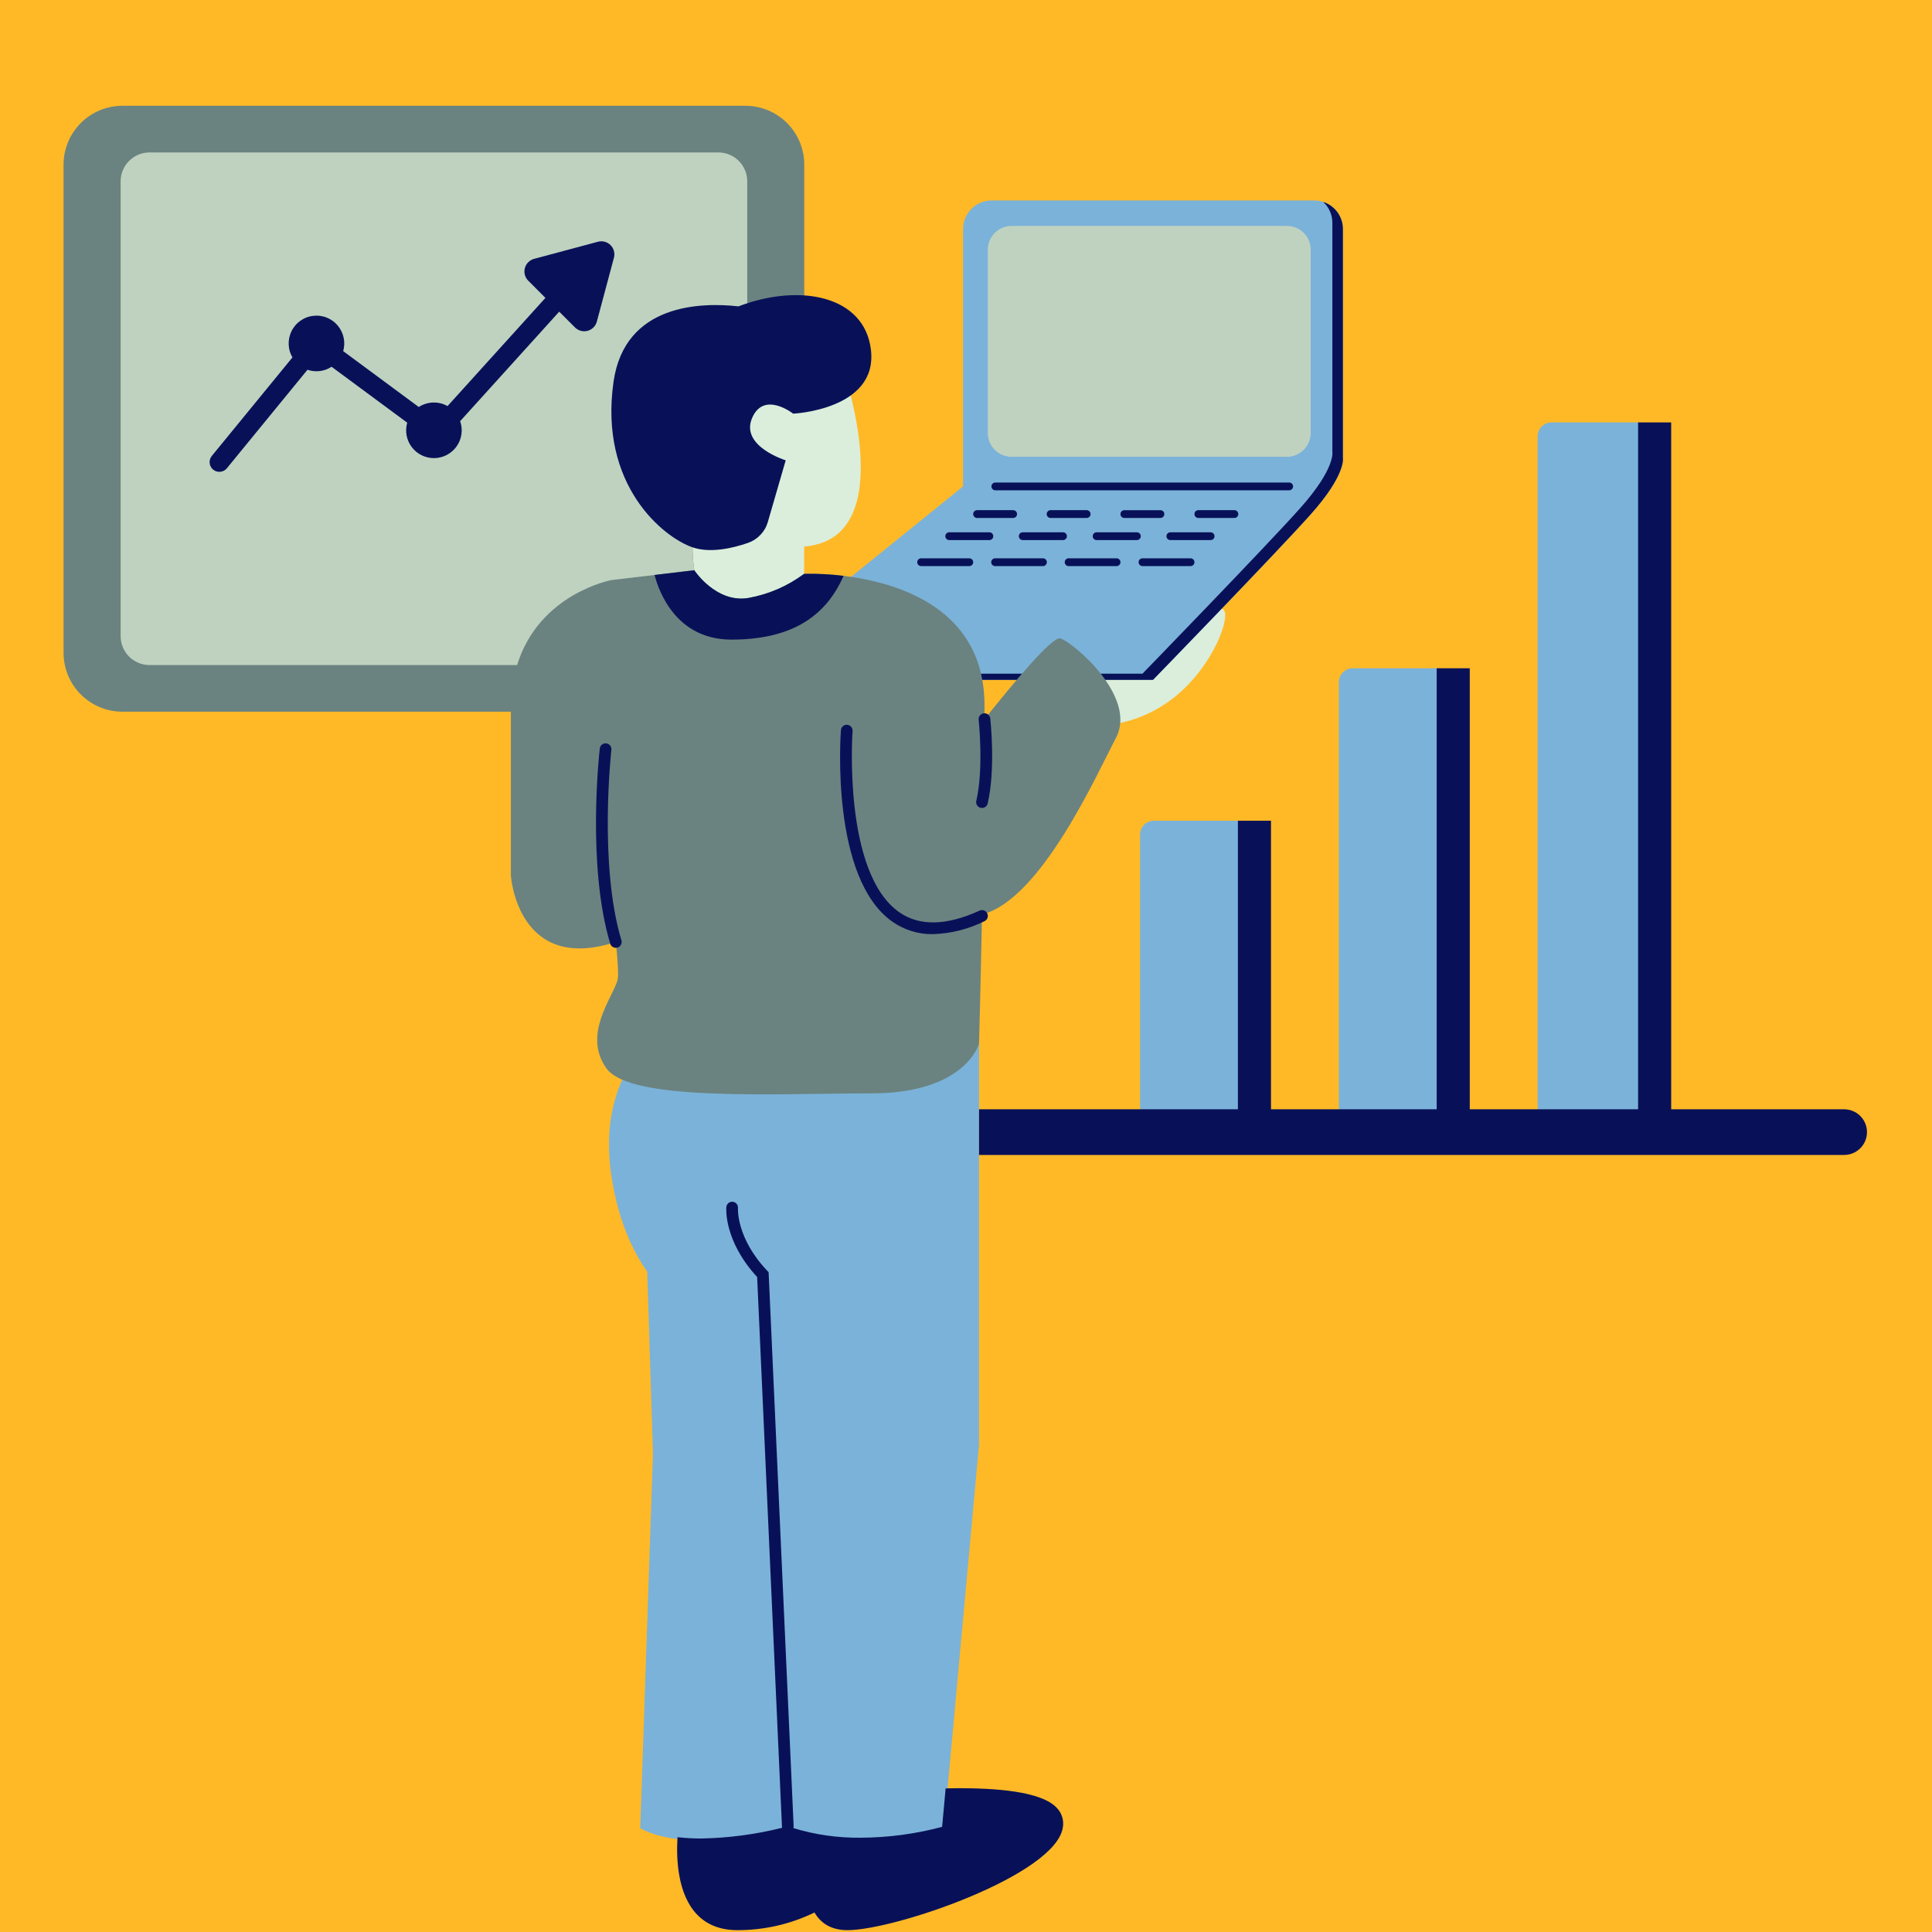
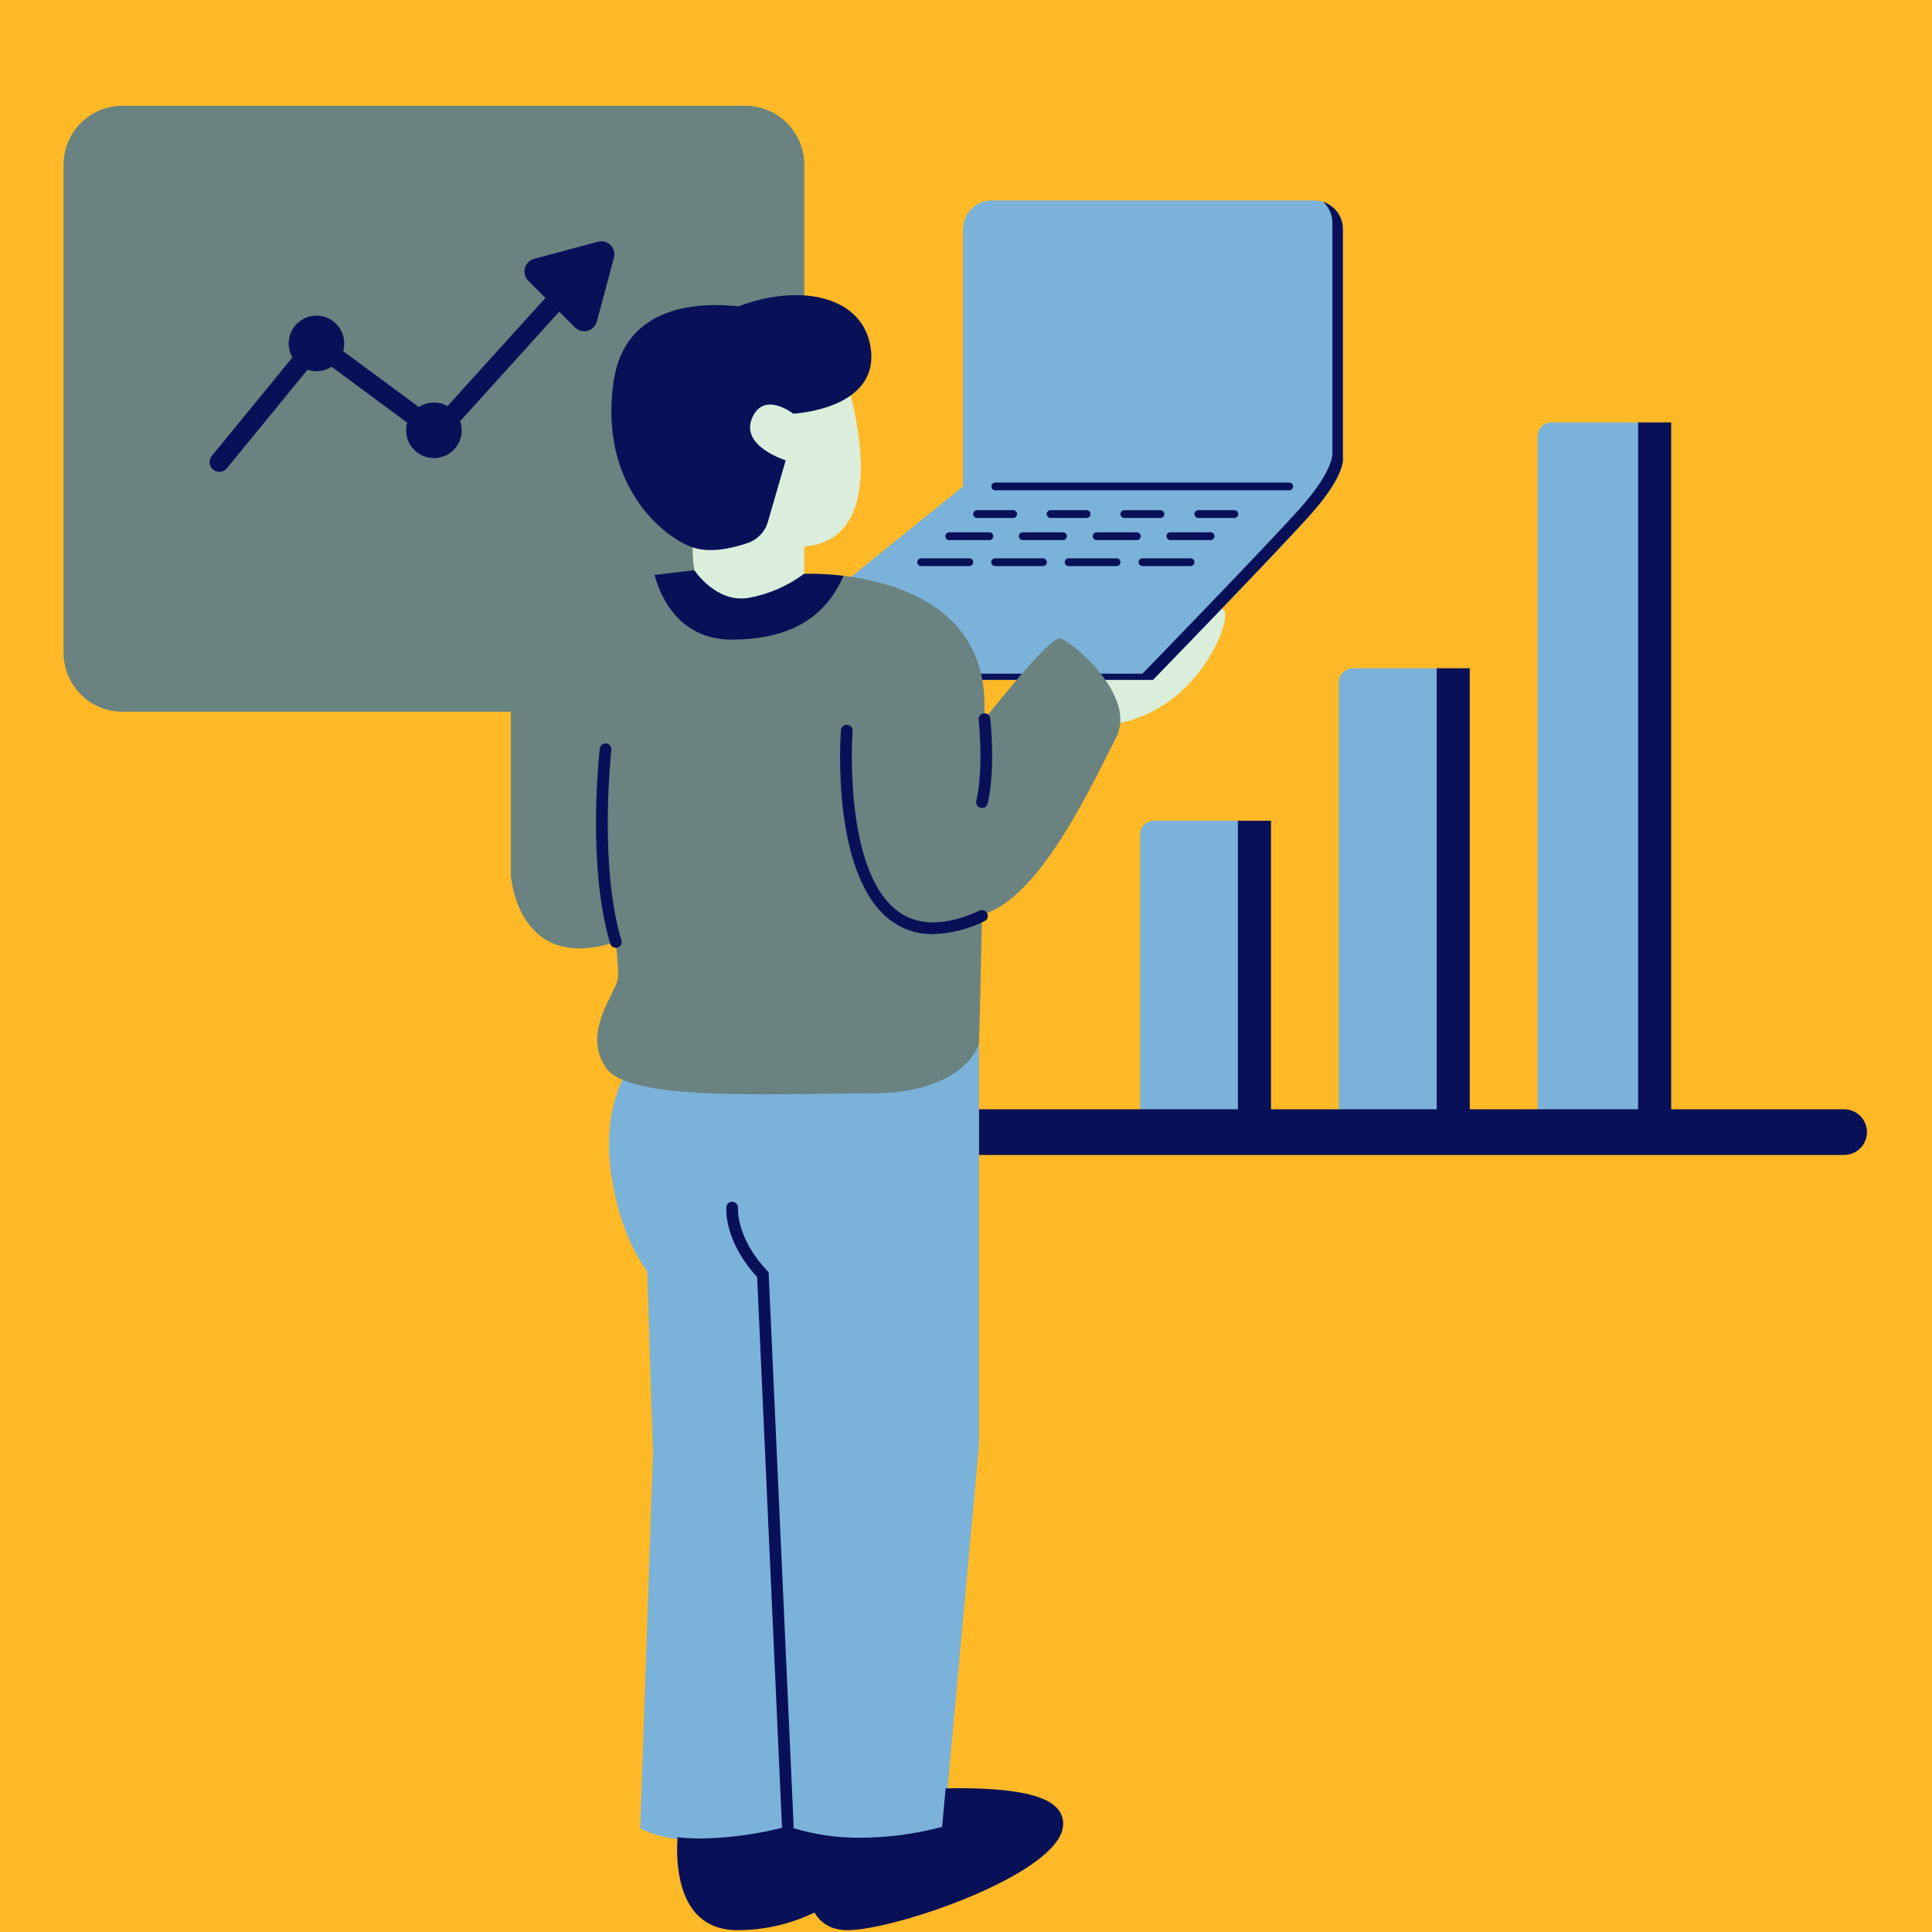
<svg xmlns="http://www.w3.org/2000/svg" width="500" zoomAndPan="magnify" viewBox="0 0 375 375" height="500" preserveAspectRatio="xMidYMid meet" version="1.2">
  <defs>
    <clipPath id="15d87966f0">
      <path d="M 12.199 20.531 L 218 20.531 L 218 213 L 12.199 213 Z M 12.199 20.531 " />
    </clipPath>
    <clipPath id="e759c96e56">
      <path d="M 40 39 L 362.449 39 L 362.449 375 L 40 375 Z M 40 39 " />
    </clipPath>
  </defs>
  <g id="6dd701c19f">
    <rect x="0" width="375" y="0" height="375" style="fill:#ffffff;fill-opacity:1;stroke:none;" />
    <rect x="0" width="375" y="0" height="375" style="fill:#ffb927;fill-opacity:1;stroke:none;" />
    <path style=" stroke:none;fill-rule:nonzero;fill:#dbeedb;fill-opacity:1;" d="M 228.043 135.25 C 220.504 141.277 213.105 140.73 213.105 140.73 L 208.141 132.676 L 207.621 132.918 C 207.621 132.918 207.676 132.605 207.773 132.078 L 204.746 127.168 L 208.922 126.762 C 210.172 121.738 212.258 115.465 214.887 115.379 C 217.984 115.285 217.457 122.02 216.879 125.988 L 217.461 125.934 C 217.461 125.934 225.027 127.988 227.766 124.973 C 230.508 121.957 235.578 117.297 237.359 118.258 C 239.141 119.219 235.578 129.219 228.043 135.25 Z M 152.504 71.082 L 140.824 74.254 L 137.957 98.102 C 137.84 99.453 138.172 100.676 138.961 101.777 L 134.633 102.781 C 134.633 102.781 132.066 120.445 144.746 120.445 C 157.426 120.445 156.07 114.559 156.07 114.559 L 156.09 106.086 C 175.316 104.539 163.465 71.082 163.465 71.082 Z M 152.504 71.082 " />
    <path style=" stroke:none;fill-rule:nonzero;fill:#7bb2d9;fill-opacity:1;" d="M 254.352 99.895 C 247.367 107.703 223.797 131.961 223.797 131.961 L 140.426 131.961 L 186.934 94.41 L 186.934 44.461 C 186.934 44.098 186.969 43.734 187.039 43.379 C 187.109 43.02 187.215 42.672 187.355 42.336 C 187.496 42 187.664 41.68 187.867 41.375 C 188.07 41.074 188.301 40.793 188.559 40.535 C 188.816 40.277 189.098 40.047 189.398 39.844 C 189.703 39.645 190.023 39.473 190.359 39.332 C 190.695 39.191 191.043 39.09 191.398 39.016 C 191.758 38.945 192.117 38.91 192.484 38.91 L 255.105 38.91 C 255.473 38.91 255.832 38.945 256.191 39.016 C 256.547 39.09 256.895 39.191 257.23 39.332 C 257.566 39.473 257.887 39.645 258.191 39.844 C 258.492 40.047 258.773 40.277 259.031 40.535 C 259.289 40.793 259.52 41.074 259.723 41.375 C 259.926 41.68 260.094 42 260.234 42.336 C 260.375 42.672 260.48 43.02 260.551 43.379 C 260.621 43.734 260.656 44.098 260.656 44.461 L 260.656 88.863 C 260.656 88.863 261.344 92.082 254.352 99.895 Z M 135.508 203.441 L 129.566 199.074 C 127.551 200.355 125.805 201.934 124.332 203.812 L 124.27 203.812 L 124.27 203.879 C 120.676 208.32 116.875 216.082 118.664 228.164 C 119.926 236.699 122.73 242.707 125.625 246.84 L 126.738 282.168 L 124.27 354.879 C 134.152 360.172 152.898 354.879 152.898 354.879 C 167.055 359.82 183.215 354.879 183.215 354.879 L 190.031 280.402 L 190.031 202.562 L 167.078 202.398 Z M 240.789 159.301 L 223.98 159.301 C 223.625 159.301 223.281 159.367 222.949 159.504 C 222.617 159.645 222.328 159.836 222.074 160.09 C 221.82 160.344 221.625 160.637 221.488 160.965 C 221.352 161.297 221.285 161.641 221.285 161.996 L 221.285 214.797 C 221.285 215.156 221.352 215.5 221.488 215.832 C 221.625 216.16 221.82 216.453 222.074 216.707 C 222.328 216.957 222.617 217.152 222.949 217.289 C 223.281 217.426 223.625 217.496 223.98 217.496 L 240.789 217.496 C 241.145 217.496 241.488 217.426 241.82 217.289 C 242.152 217.152 242.441 216.957 242.695 216.707 C 242.949 216.453 243.145 216.16 243.281 215.832 C 243.418 215.5 243.484 215.156 243.484 214.797 L 243.484 162 C 243.484 161.641 243.418 161.297 243.281 160.965 C 243.145 160.637 242.949 160.344 242.695 160.09 C 242.441 159.836 242.152 159.645 241.82 159.504 C 241.488 159.367 241.145 159.301 240.789 159.301 Z M 279.371 129.715 L 262.562 129.715 C 262.207 129.715 261.863 129.781 261.531 129.918 C 261.199 130.055 260.91 130.25 260.656 130.504 C 260.402 130.758 260.207 131.047 260.07 131.379 C 259.934 131.707 259.867 132.055 259.867 132.41 L 259.867 214.801 C 259.867 215.156 259.934 215.5 260.07 215.832 C 260.207 216.16 260.402 216.453 260.656 216.707 C 260.91 216.961 261.199 217.156 261.531 217.293 C 261.863 217.43 262.207 217.496 262.562 217.496 L 279.371 217.496 C 279.727 217.496 280.07 217.43 280.402 217.293 C 280.734 217.156 281.023 216.961 281.277 216.707 C 281.531 216.453 281.727 216.16 281.863 215.832 C 282 215.5 282.066 215.156 282.066 214.801 L 282.066 132.41 C 282.066 132.055 282 131.711 281.863 131.379 C 281.727 131.047 281.531 130.758 281.277 130.504 C 281.023 130.25 280.734 130.055 280.402 129.918 C 280.07 129.781 279.727 129.715 279.371 129.715 Z M 317.953 81.992 L 301.145 81.992 C 300.789 81.992 300.445 82.059 300.113 82.195 C 299.781 82.332 299.492 82.527 299.238 82.781 C 298.984 83.035 298.789 83.324 298.652 83.656 C 298.516 83.988 298.449 84.332 298.449 84.688 L 298.449 214.801 C 298.449 215.156 298.516 215.5 298.652 215.832 C 298.789 216.16 298.984 216.453 299.238 216.707 C 299.492 216.961 299.781 217.156 300.113 217.293 C 300.445 217.43 300.789 217.496 301.145 217.496 L 317.953 217.496 C 318.309 217.496 318.652 217.43 318.984 217.293 C 319.316 217.156 319.605 216.961 319.859 216.707 C 320.113 216.453 320.309 216.16 320.445 215.832 C 320.582 215.5 320.648 215.156 320.648 214.801 L 320.648 84.688 C 320.648 84.328 320.582 83.984 320.445 83.652 C 320.309 83.324 320.113 83.031 319.859 82.777 C 319.605 82.527 319.316 82.332 318.984 82.195 C 318.652 82.059 318.309 81.988 317.953 81.988 Z M 317.953 81.992 " />
    <g clip-rule="nonzero" clip-path="url(#15d87966f0)">
      <path style=" stroke:none;fill-rule:nonzero;fill:#6a8380;fill-opacity:1;" d="M 216.602 143.238 C 212.891 150.262 202.082 174.621 190.609 177.496 C 190.332 191.727 190.031 202.562 190.031 202.562 C 190.031 202.562 187.473 212.223 169.133 212.223 C 150.789 212.223 122.406 213.883 117.727 207.391 C 113.047 200.902 118.785 193.805 119.84 190.332 C 120.098 189.496 119.93 186.656 119.531 182.832 C 100.414 189.094 99.16 169.957 99.16 169.957 L 99.16 138.141 L 23.762 138.141 C 23.012 138.141 22.27 138.066 21.535 137.922 C 20.797 137.773 20.086 137.559 19.391 137.27 C 18.699 136.984 18.039 136.633 17.414 136.215 C 16.793 135.797 16.215 135.324 15.684 134.793 C 15.152 134.266 14.68 133.688 14.262 133.062 C 13.848 132.441 13.496 131.781 13.207 131.09 C 12.922 130.395 12.703 129.68 12.559 128.945 C 12.41 128.211 12.336 127.465 12.336 126.715 L 12.336 31.957 C 12.336 31.207 12.41 30.465 12.555 29.727 C 12.703 28.992 12.918 28.277 13.207 27.582 C 13.492 26.891 13.848 26.23 14.262 25.609 C 14.68 24.984 15.152 24.406 15.684 23.875 C 16.215 23.348 16.793 22.871 17.414 22.457 C 18.039 22.039 18.699 21.688 19.391 21.398 C 20.082 21.113 20.797 20.895 21.535 20.75 C 22.27 20.602 23.012 20.531 23.762 20.531 L 144.684 20.531 C 145.434 20.531 146.18 20.602 146.914 20.75 C 147.648 20.895 148.363 21.113 149.059 21.398 C 149.75 21.688 150.41 22.039 151.031 22.457 C 151.656 22.871 152.234 23.348 152.766 23.875 C 153.293 24.406 153.77 24.984 154.184 25.609 C 154.602 26.23 154.953 26.891 155.242 27.582 C 155.527 28.277 155.746 28.992 155.891 29.727 C 156.039 30.465 156.109 31.207 156.109 31.957 L 156.109 71.082 L 152.504 71.082 L 140.824 74.254 L 137.957 98.102 C 137.84 99.453 138.172 100.676 138.961 101.777 L 134.633 102.781 C 134.312 105.422 134.355 108.055 134.762 110.684 C 134.766 110.691 138.996 117.121 145.266 116.066 C 149.23 115.344 152.836 113.781 156.078 111.387 L 156.078 111.312 C 156.09 111.309 156.102 111.305 156.109 111.297 L 156.109 111.387 L 156.242 111.383 L 158.344 111.383 C 166.094 111.566 191.09 113.941 191.09 136.898 C 191.09 137.789 191.09 138.691 191.09 139.602 C 196.809 132.41 204.293 123.461 205.801 123.914 C 208.297 124.672 220.828 135.238 216.602 143.238 Z M 216.602 143.238 " />
    </g>
-     <path style=" stroke:none;fill-rule:nonzero;fill:#bfd2bf;fill-opacity:1;" d="M 254.402 48.332 L 254.402 84.18 C 254.395 84.48 254.355 84.781 254.289 85.074 C 254.223 85.367 254.129 85.652 254.004 85.93 C 253.883 86.207 253.734 86.469 253.559 86.715 C 253.387 86.961 253.188 87.188 252.969 87.395 C 252.75 87.605 252.516 87.789 252.258 87.949 C 252.004 88.113 251.734 88.246 251.453 88.355 C 251.172 88.465 250.883 88.543 250.582 88.594 C 250.285 88.648 249.984 88.668 249.684 88.66 L 196.457 88.66 C 196.152 88.668 195.852 88.648 195.555 88.594 C 195.258 88.543 194.969 88.465 194.688 88.355 C 194.406 88.246 194.137 88.113 193.879 87.949 C 193.625 87.789 193.387 87.605 193.168 87.395 C 192.949 87.188 192.754 86.961 192.578 86.715 C 192.406 86.469 192.258 86.207 192.133 85.93 C 192.012 85.652 191.918 85.367 191.848 85.074 C 191.781 84.781 191.746 84.48 191.738 84.18 L 191.738 48.332 C 191.746 48.031 191.781 47.734 191.848 47.438 C 191.918 47.145 192.012 46.859 192.133 46.582 C 192.258 46.309 192.406 46.047 192.578 45.797 C 192.754 45.551 192.949 45.324 193.168 45.117 C 193.387 44.91 193.625 44.723 193.879 44.562 C 194.137 44.402 194.406 44.266 194.688 44.156 C 194.969 44.051 195.258 43.969 195.555 43.918 C 195.852 43.867 196.152 43.844 196.457 43.852 L 249.684 43.852 C 249.984 43.844 250.285 43.867 250.582 43.918 C 250.883 43.969 251.172 44.051 251.453 44.156 C 251.734 44.266 252.004 44.402 252.258 44.562 C 252.516 44.723 252.75 44.91 252.969 45.117 C 253.188 45.324 253.387 45.551 253.559 45.801 C 253.734 46.047 253.883 46.309 254.004 46.582 C 254.129 46.859 254.223 47.145 254.289 47.438 C 254.355 47.734 254.395 48.031 254.402 48.332 Z M 139.434 29.59 L 29.016 29.59 C 28.648 29.59 28.285 29.625 27.922 29.699 C 27.562 29.77 27.211 29.879 26.871 30.02 C 26.531 30.16 26.207 30.332 25.902 30.535 C 25.598 30.742 25.312 30.973 25.055 31.234 C 24.793 31.492 24.562 31.777 24.355 32.082 C 24.152 32.391 23.98 32.711 23.84 33.051 C 23.699 33.391 23.594 33.742 23.52 34.102 C 23.449 34.465 23.414 34.828 23.414 35.195 L 23.414 123.48 C 23.414 123.848 23.449 124.211 23.52 124.574 C 23.594 124.934 23.699 125.285 23.84 125.625 C 23.98 125.965 24.152 126.289 24.359 126.594 C 24.562 126.898 24.797 127.184 25.055 127.441 C 25.316 127.703 25.598 127.938 25.906 128.141 C 26.211 128.344 26.535 128.516 26.875 128.66 C 27.215 128.801 27.562 128.906 27.926 128.977 C 28.285 129.051 28.652 129.086 29.02 129.086 L 100.375 129.086 C 104.633 115.207 118.664 112.594 118.664 112.594 L 134.762 110.684 C 134.355 108.055 134.312 105.422 134.633 102.781 L 138.961 101.777 C 138.172 100.676 137.836 99.453 137.953 98.102 L 140.824 74.254 L 145.039 73.109 L 145.039 35.191 C 145.039 34.824 145 34.461 144.93 34.102 C 144.859 33.738 144.75 33.387 144.609 33.047 C 144.469 32.707 144.297 32.387 144.094 32.082 C 143.887 31.773 143.656 31.492 143.395 31.23 C 143.133 30.973 142.852 30.738 142.547 30.535 C 142.238 30.332 141.918 30.156 141.578 30.016 C 141.238 29.875 140.887 29.77 140.527 29.699 C 140.164 29.625 139.801 29.59 139.434 29.59 Z M 139.434 29.59 " />
    <g clip-rule="nonzero" clip-path="url(#e759c96e56)">
      <path style=" stroke:none;fill-rule:nonzero;fill:#081158;fill-opacity:1;" d="M 134.422 106.238 C 128.75 104.293 116.219 94.18 119.086 74.102 C 121.266 58.84 136.262 58.672 143.332 59.465 C 155.27 54.91 167.82 57.387 169.051 67.914 C 170.41 79.535 153.957 80.293 153.957 80.293 C 153.957 80.293 148.219 75.766 145.957 81.199 C 143.691 86.633 152.504 89.348 152.504 89.348 L 149.035 101.32 C 148.762 102.273 148.281 103.105 147.594 103.824 C 146.91 104.543 146.102 105.059 145.164 105.383 C 142.281 106.379 137.891 107.43 134.422 106.238 Z M 186.109 347.09 C 185.293 347.09 184.543 347.102 183.883 347.117 L 183.547 347.129 L 182.863 354.59 C 177.684 355.973 172.414 356.676 167.051 356.699 C 162.602 356.746 158.246 356.125 153.984 354.832 C 154.031 354.703 154.047 354.57 154.043 354.434 L 149.207 247.352 L 149.188 246.934 L 148.898 246.625 C 142.867 240.262 143.234 234.539 143.238 234.484 C 143.254 234.336 143.234 234.188 143.191 234.043 C 143.145 233.902 143.074 233.773 142.977 233.656 C 142.879 233.543 142.766 233.449 142.633 233.383 C 142.496 233.312 142.355 233.273 142.207 233.258 C 142.059 233.246 141.91 233.262 141.77 233.309 C 141.625 233.352 141.496 233.426 141.379 233.52 C 141.266 233.617 141.172 233.734 141.105 233.867 C 141.035 234 140.992 234.141 140.98 234.289 C 140.957 234.559 140.488 240.84 146.961 247.871 L 151.777 354.535 C 151.781 354.613 151.797 354.695 151.816 354.77 C 146.652 356.062 141.41 356.754 136.09 356.852 C 134.691 356.855 133.293 356.785 131.902 356.637 L 131.508 356.594 L 131.484 356.992 C 131.277 360.723 131.484 367.574 135.242 371.551 C 137.18 373.602 139.832 374.641 143.113 374.641 C 148.367 374.641 153.359 373.5 158.094 371.219 C 159.418 373.492 161.57 374.641 164.492 374.641 C 173.75 374.641 205 363.906 206.305 354.664 C 206.41 354.012 206.371 353.363 206.184 352.727 C 205.996 352.09 205.684 351.523 205.238 351.031 C 202.227 347.562 192.711 347.09 186.109 347.09 Z M 193.188 95.168 L 250.227 95.168 C 250.438 95.168 250.613 95.094 250.762 94.945 C 250.91 94.801 250.984 94.621 250.984 94.41 C 250.984 94.203 250.91 94.023 250.762 93.875 C 250.613 93.73 250.438 93.656 250.227 93.656 L 193.188 93.656 C 192.98 93.656 192.805 93.73 192.656 93.879 C 192.508 94.027 192.434 94.203 192.434 94.41 C 192.434 94.621 192.508 94.797 192.656 94.945 C 192.805 95.094 192.98 95.168 193.188 95.168 Z M 189.629 100.535 L 196.625 100.535 C 196.84 100.543 197.023 100.473 197.176 100.324 C 197.328 100.176 197.406 99.992 197.406 99.781 C 197.406 99.566 197.328 99.387 197.176 99.238 C 197.023 99.09 196.84 99.02 196.625 99.023 L 189.629 99.023 C 189.426 99.031 189.25 99.105 189.109 99.254 C 188.965 99.398 188.895 99.574 188.895 99.781 C 188.895 99.984 188.965 100.16 189.109 100.305 C 189.25 100.453 189.426 100.531 189.629 100.535 Z M 184.223 104.828 L 192.016 104.828 C 192.227 104.836 192.41 104.766 192.562 104.617 C 192.715 104.469 192.793 104.289 192.793 104.074 C 192.793 103.859 192.715 103.68 192.562 103.531 C 192.41 103.383 192.227 103.312 192.016 103.32 L 184.223 103.32 C 184.016 103.324 183.844 103.402 183.703 103.547 C 183.559 103.695 183.488 103.871 183.488 104.074 C 183.488 104.277 183.559 104.453 183.703 104.602 C 183.844 104.746 184.016 104.824 184.223 104.828 Z M 178.812 109.879 L 188.117 109.879 C 188.332 109.887 188.516 109.812 188.668 109.664 C 188.82 109.516 188.898 109.336 188.898 109.125 C 188.898 108.91 188.82 108.73 188.668 108.582 C 188.516 108.434 188.332 108.359 188.117 108.367 L 178.812 108.367 C 178.602 108.359 178.418 108.434 178.266 108.582 C 178.109 108.73 178.035 108.91 178.035 109.125 C 178.035 109.336 178.109 109.516 178.266 109.664 C 178.418 109.812 178.602 109.887 178.812 109.879 Z M 210.941 100.535 C 211.148 100.531 211.32 100.453 211.461 100.305 C 211.605 100.16 211.676 99.984 211.676 99.781 C 211.676 99.574 211.605 99.398 211.461 99.254 C 211.32 99.105 211.148 99.031 210.941 99.023 L 203.945 99.023 C 203.73 99.02 203.547 99.09 203.395 99.238 C 203.242 99.387 203.164 99.566 203.164 99.781 C 203.164 99.992 203.242 100.176 203.395 100.324 C 203.547 100.473 203.73 100.543 203.945 100.535 Z M 207.086 104.074 C 207.086 103.867 207.012 103.688 206.863 103.539 C 206.719 103.391 206.539 103.32 206.332 103.32 L 198.535 103.32 C 198.324 103.312 198.141 103.383 197.984 103.531 C 197.832 103.68 197.758 103.859 197.758 104.074 C 197.758 104.289 197.832 104.469 197.984 104.617 C 198.141 104.766 198.324 104.836 198.535 104.828 L 206.328 104.828 C 206.539 104.828 206.715 104.758 206.863 104.609 C 207.012 104.461 207.086 104.281 207.086 104.074 Z M 203.188 109.125 C 203.188 108.914 203.117 108.738 202.969 108.59 C 202.82 108.441 202.645 108.367 202.438 108.367 L 193.129 108.367 C 192.922 108.375 192.75 108.449 192.609 108.598 C 192.465 108.742 192.395 108.918 192.395 109.121 C 192.395 109.328 192.465 109.504 192.609 109.648 C 192.75 109.797 192.922 109.871 193.129 109.879 L 202.438 109.879 C 202.645 109.879 202.82 109.805 202.969 109.656 C 203.113 109.508 203.188 109.332 203.188 109.121 Z M 225.258 99.027 L 218.258 99.027 C 218.043 99.02 217.863 99.09 217.707 99.238 C 217.555 99.387 217.48 99.566 217.48 99.781 C 217.48 99.996 217.555 100.176 217.707 100.324 C 217.863 100.473 218.043 100.543 218.258 100.535 L 225.258 100.535 C 225.465 100.531 225.637 100.453 225.777 100.309 C 225.922 100.16 225.992 99.984 225.992 99.781 C 225.992 99.578 225.922 99.402 225.777 99.254 C 225.637 99.109 225.465 99.031 225.258 99.027 Z M 212.094 104.074 C 212.094 104.285 212.168 104.461 212.316 104.609 C 212.465 104.758 212.641 104.832 212.852 104.828 L 220.645 104.828 C 220.859 104.836 221.043 104.766 221.195 104.617 C 221.348 104.469 221.422 104.289 221.422 104.074 C 221.422 103.859 221.348 103.68 221.195 103.531 C 221.043 103.383 220.859 103.312 220.645 103.32 L 212.852 103.32 C 212.641 103.32 212.465 103.391 212.316 103.539 C 212.168 103.688 212.094 103.867 212.094 104.074 Z M 207.445 109.879 L 216.746 109.879 C 216.953 109.871 217.125 109.797 217.266 109.648 C 217.41 109.504 217.48 109.328 217.48 109.121 C 217.48 108.918 217.41 108.742 217.266 108.598 C 217.125 108.449 216.953 108.375 216.746 108.367 L 207.441 108.367 C 207.23 108.359 207.047 108.43 206.895 108.578 C 206.742 108.727 206.664 108.91 206.664 109.121 C 206.664 109.336 206.742 109.516 206.895 109.664 C 207.047 109.812 207.23 109.883 207.441 109.879 Z M 239.57 100.535 C 239.785 100.543 239.969 100.473 240.121 100.324 C 240.273 100.176 240.352 99.992 240.352 99.781 C 240.352 99.566 240.273 99.387 240.121 99.238 C 239.969 99.09 239.785 99.02 239.57 99.023 L 232.574 99.023 C 232.367 99.031 232.195 99.105 232.055 99.254 C 231.91 99.398 231.84 99.574 231.84 99.781 C 231.84 99.984 231.91 100.16 232.055 100.305 C 232.195 100.453 232.367 100.531 232.574 100.535 Z M 226.41 104.074 C 226.41 104.285 226.484 104.461 226.633 104.609 C 226.777 104.758 226.957 104.832 227.164 104.828 L 234.957 104.828 C 235.172 104.836 235.355 104.766 235.508 104.617 C 235.66 104.469 235.738 104.289 235.738 104.074 C 235.738 103.859 235.66 103.68 235.508 103.531 C 235.355 103.383 235.172 103.312 234.957 103.32 L 227.164 103.32 C 226.957 103.32 226.777 103.391 226.629 103.539 C 226.484 103.688 226.41 103.867 226.41 104.074 Z M 221 109.125 C 221 109.332 221.074 109.512 221.223 109.656 C 221.371 109.805 221.551 109.879 221.758 109.879 L 231.062 109.879 C 231.273 109.887 231.457 109.812 231.613 109.664 C 231.766 109.516 231.84 109.336 231.84 109.125 C 231.84 108.91 231.766 108.73 231.613 108.582 C 231.457 108.434 231.273 108.359 231.062 108.367 L 221.758 108.367 C 221.547 108.367 221.371 108.441 221.223 108.59 C 221.074 108.734 221 108.914 221 109.121 Z M 165.484 141.891 C 165.496 141.738 165.477 141.594 165.43 141.449 C 165.383 141.309 165.309 141.18 165.211 141.066 C 165.113 140.953 164.996 140.863 164.863 140.797 C 164.73 140.727 164.59 140.688 164.438 140.676 C 164.289 140.664 164.145 140.684 164 140.73 C 163.859 140.777 163.73 140.848 163.617 140.945 C 163.5 141.043 163.41 141.16 163.344 141.293 C 163.273 141.43 163.234 141.57 163.223 141.719 C 163.133 142.891 161.195 170.535 173.262 178.934 C 174.41 179.73 175.652 180.332 176.988 180.738 C 178.324 181.148 179.691 181.34 181.086 181.316 C 184.598 181.203 187.93 180.367 191.078 178.809 C 191.215 178.746 191.332 178.66 191.434 178.551 C 191.539 178.441 191.613 178.316 191.668 178.176 C 191.719 178.035 191.742 177.887 191.738 177.738 C 191.73 177.586 191.699 177.445 191.637 177.309 C 191.574 177.172 191.484 177.051 191.375 176.949 C 191.266 176.848 191.141 176.77 191 176.719 C 190.859 176.664 190.711 176.641 190.562 176.648 C 190.414 176.652 190.27 176.688 190.133 176.75 C 183.715 179.691 178.473 179.801 174.559 177.074 C 163.547 169.414 165.461 142.164 165.484 141.891 Z M 190.348 156.797 C 190.434 156.816 190.52 156.828 190.605 156.828 C 190.867 156.828 191.102 156.746 191.309 156.582 C 191.516 156.418 191.648 156.207 191.707 155.953 C 193.262 149.312 192.258 139.879 192.215 139.48 C 192.199 139.328 192.156 139.188 192.086 139.051 C 192.016 138.918 191.922 138.801 191.801 138.703 C 191.684 138.609 191.555 138.539 191.406 138.496 C 191.262 138.453 191.113 138.438 190.961 138.453 C 190.809 138.473 190.668 138.516 190.535 138.59 C 190.402 138.664 190.289 138.762 190.195 138.879 C 190.098 139 190.031 139.133 189.992 139.281 C 189.949 139.426 189.941 139.574 189.961 139.727 C 189.969 139.82 190.965 149.176 189.5 155.438 C 189.465 155.582 189.461 155.73 189.484 155.879 C 189.512 156.027 189.562 156.164 189.641 156.293 C 189.723 156.418 189.82 156.527 189.945 156.613 C 190.066 156.703 190.199 156.762 190.348 156.797 Z M 118.668 145.543 C 118.688 145.395 118.676 145.246 118.633 145.102 C 118.59 144.957 118.523 144.828 118.43 144.711 C 118.336 144.594 118.223 144.496 118.094 144.422 C 117.961 144.352 117.82 144.305 117.672 144.289 C 117.523 144.273 117.375 144.285 117.23 144.324 C 117.086 144.367 116.957 144.434 116.836 144.527 C 116.719 144.621 116.625 144.734 116.551 144.863 C 116.48 144.996 116.434 145.137 116.418 145.285 C 116.312 146.207 113.887 168.027 118.445 183.164 C 118.516 183.402 118.652 183.598 118.855 183.746 C 119.055 183.895 119.281 183.969 119.531 183.969 C 119.641 183.969 119.75 183.953 119.855 183.922 C 120 183.879 120.133 183.809 120.25 183.715 C 120.363 183.617 120.457 183.504 120.531 183.371 C 120.602 183.238 120.645 183.098 120.66 182.949 C 120.676 182.801 120.66 182.652 120.617 182.508 C 116.195 167.824 118.645 145.766 118.668 145.543 Z M 141.988 124.148 C 154.297 124.148 160.523 119.098 163.738 111.773 C 161.195 111.453 158.641 111.324 156.074 111.387 C 152.832 113.781 149.23 115.344 145.262 116.066 C 138.988 117.121 134.758 110.684 134.758 110.684 L 127.051 111.598 C 127.828 114.629 131.129 124.148 141.988 124.148 Z M 119.164 50.027 C 119.223 49.812 119.25 49.594 119.25 49.371 C 119.25 49.148 119.223 48.93 119.164 48.715 C 119.105 48.5 119.02 48.297 118.91 48.102 C 118.797 47.91 118.664 47.734 118.508 47.578 C 118.348 47.422 118.176 47.285 117.98 47.176 C 117.789 47.062 117.586 46.98 117.371 46.922 C 117.156 46.863 116.938 46.836 116.715 46.836 C 116.492 46.836 116.273 46.863 116.059 46.922 L 103.672 50.242 C 103.234 50.359 102.855 50.578 102.535 50.898 C 102.215 51.219 101.996 51.598 101.875 52.035 C 101.758 52.473 101.758 52.91 101.875 53.348 C 101.992 53.785 102.215 54.164 102.535 54.484 L 105.867 57.82 L 86.867 78.82 C 86.441 78.578 85.984 78.398 85.508 78.281 C 85.031 78.164 84.543 78.113 84.051 78.129 C 83.559 78.145 83.078 78.227 82.609 78.375 C 82.137 78.523 81.695 78.73 81.285 79 L 66.609 68.148 C 66.672 67.934 66.719 67.719 66.754 67.496 C 66.789 67.277 66.809 67.059 66.816 66.836 C 66.824 66.613 66.816 66.391 66.797 66.172 C 66.777 65.949 66.742 65.73 66.695 65.512 C 66.648 65.297 66.586 65.082 66.516 64.875 C 66.441 64.664 66.355 64.461 66.254 64.262 C 66.156 64.062 66.047 63.871 65.922 63.684 C 65.801 63.5 65.668 63.32 65.523 63.152 C 65.379 62.984 65.223 62.824 65.059 62.676 C 64.895 62.523 64.723 62.387 64.543 62.258 C 64.359 62.129 64.172 62.012 63.977 61.906 C 63.781 61.801 63.578 61.711 63.371 61.629 C 63.164 61.551 62.953 61.48 62.738 61.43 C 62.523 61.375 62.305 61.332 62.086 61.305 C 61.863 61.277 61.645 61.266 61.422 61.266 C 61.199 61.266 60.977 61.281 60.758 61.309 C 60.535 61.336 60.316 61.375 60.102 61.43 C 59.887 61.484 59.676 61.551 59.469 61.633 C 59.262 61.711 59.062 61.805 58.867 61.91 C 58.668 62.016 58.48 62.133 58.301 62.262 C 58.117 62.391 57.945 62.531 57.781 62.68 C 57.617 62.828 57.465 62.988 57.32 63.156 C 57.176 63.328 57.043 63.504 56.922 63.691 C 56.797 63.875 56.688 64.066 56.59 64.266 C 56.492 64.465 56.406 64.672 56.332 64.879 C 56.258 65.09 56.199 65.305 56.152 65.52 C 56.105 65.738 56.07 65.957 56.051 66.176 C 56.031 66.398 56.023 66.621 56.031 66.844 C 56.039 67.066 56.062 67.285 56.098 67.504 C 56.129 67.723 56.18 67.941 56.242 68.152 C 56.301 68.367 56.375 68.578 56.465 68.781 C 56.551 68.984 56.652 69.184 56.762 69.375 L 41.105 88.504 C 40.949 88.699 40.832 88.918 40.762 89.156 C 40.691 89.395 40.668 89.641 40.695 89.887 C 40.719 90.137 40.789 90.371 40.91 90.59 C 41.027 90.809 41.184 91 41.375 91.156 C 41.57 91.316 41.785 91.43 42.023 91.504 C 42.266 91.574 42.508 91.602 42.758 91.574 C 43.004 91.551 43.238 91.48 43.461 91.363 C 43.68 91.246 43.871 91.09 44.031 90.898 L 59.684 71.77 C 60.465 72.039 61.27 72.121 62.09 72.02 C 62.91 71.918 63.668 71.637 64.359 71.188 L 79.039 82.039 C 78.922 82.445 78.852 82.863 78.836 83.285 C 78.816 83.711 78.848 84.129 78.926 84.547 C 79.008 84.961 79.133 85.363 79.309 85.75 C 79.484 86.137 79.703 86.496 79.961 86.832 C 80.223 87.168 80.52 87.469 80.848 87.734 C 81.18 88 81.535 88.223 81.922 88.402 C 82.305 88.586 82.703 88.719 83.117 88.805 C 83.535 88.891 83.953 88.93 84.379 88.918 C 84.801 88.906 85.219 88.844 85.629 88.734 C 86.039 88.625 86.43 88.469 86.801 88.266 C 87.176 88.062 87.52 87.82 87.832 87.535 C 88.148 87.25 88.426 86.934 88.668 86.586 C 88.906 86.234 89.105 85.863 89.258 85.469 C 89.41 85.07 89.516 84.664 89.57 84.242 C 89.629 83.824 89.633 83.402 89.59 82.98 C 89.547 82.559 89.457 82.145 89.316 81.746 L 108.543 60.496 L 111.605 63.555 C 111.926 63.875 112.305 64.094 112.742 64.211 C 113.18 64.328 113.617 64.328 114.055 64.211 C 114.492 64.094 114.871 63.875 115.191 63.555 C 115.512 63.234 115.73 62.855 115.848 62.418 Z M 221.754 130.758 L 213.641 130.758 C 213.949 131.148 214.246 131.551 214.531 131.961 L 223.797 131.961 C 223.797 131.961 247.363 107.703 254.352 99.895 C 261.34 92.082 260.656 88.863 260.656 88.863 L 260.656 44.461 C 260.656 43.875 260.566 43.305 260.387 42.746 C 260.203 42.188 259.941 41.672 259.598 41.199 C 259.254 40.727 258.844 40.316 258.371 39.973 C 257.895 39.629 257.379 39.363 256.824 39.184 C 257.395 39.707 257.836 40.324 258.148 41.035 C 258.457 41.742 258.613 42.484 258.613 43.258 L 258.613 87.66 C 258.613 87.66 259.301 90.883 252.312 98.691 C 245.324 106.504 221.754 130.758 221.754 130.758 Z M 198.375 130.758 L 190.41 130.758 C 190.5 131.148 190.574 131.555 190.648 131.961 L 197.344 131.961 C 197.691 131.551 198.035 131.148 198.375 130.758 Z M 357.949 215.312 L 324.375 215.312 L 324.375 81.988 L 317.953 81.988 L 317.953 215.312 L 285.281 215.312 L 285.281 129.715 L 278.859 129.715 L 278.859 215.312 L 246.699 215.312 L 246.699 159.301 L 240.277 159.301 L 240.277 215.312 L 190.031 215.312 L 190.031 224.176 L 357.949 224.176 C 358.238 224.176 358.527 224.145 358.812 224.09 C 359.098 224.031 359.375 223.949 359.645 223.836 C 359.914 223.727 360.168 223.59 360.41 223.426 C 360.652 223.266 360.875 223.082 361.082 222.875 C 361.289 222.672 361.473 222.445 361.633 222.207 C 361.793 221.965 361.93 221.707 362.043 221.438 C 362.152 221.172 362.238 220.895 362.293 220.609 C 362.352 220.324 362.379 220.035 362.379 219.742 C 362.379 219.453 362.352 219.164 362.293 218.879 C 362.238 218.594 362.152 218.316 362.043 218.047 C 361.93 217.781 361.793 217.523 361.633 217.281 C 361.473 217.039 361.289 216.816 361.082 216.609 C 360.875 216.406 360.652 216.223 360.41 216.059 C 360.168 215.898 359.914 215.762 359.645 215.652 C 359.375 215.539 359.098 215.457 358.812 215.398 C 358.527 215.34 358.238 215.312 357.949 215.312 Z M 357.949 215.312 " />
    </g>
  </g>
</svg>